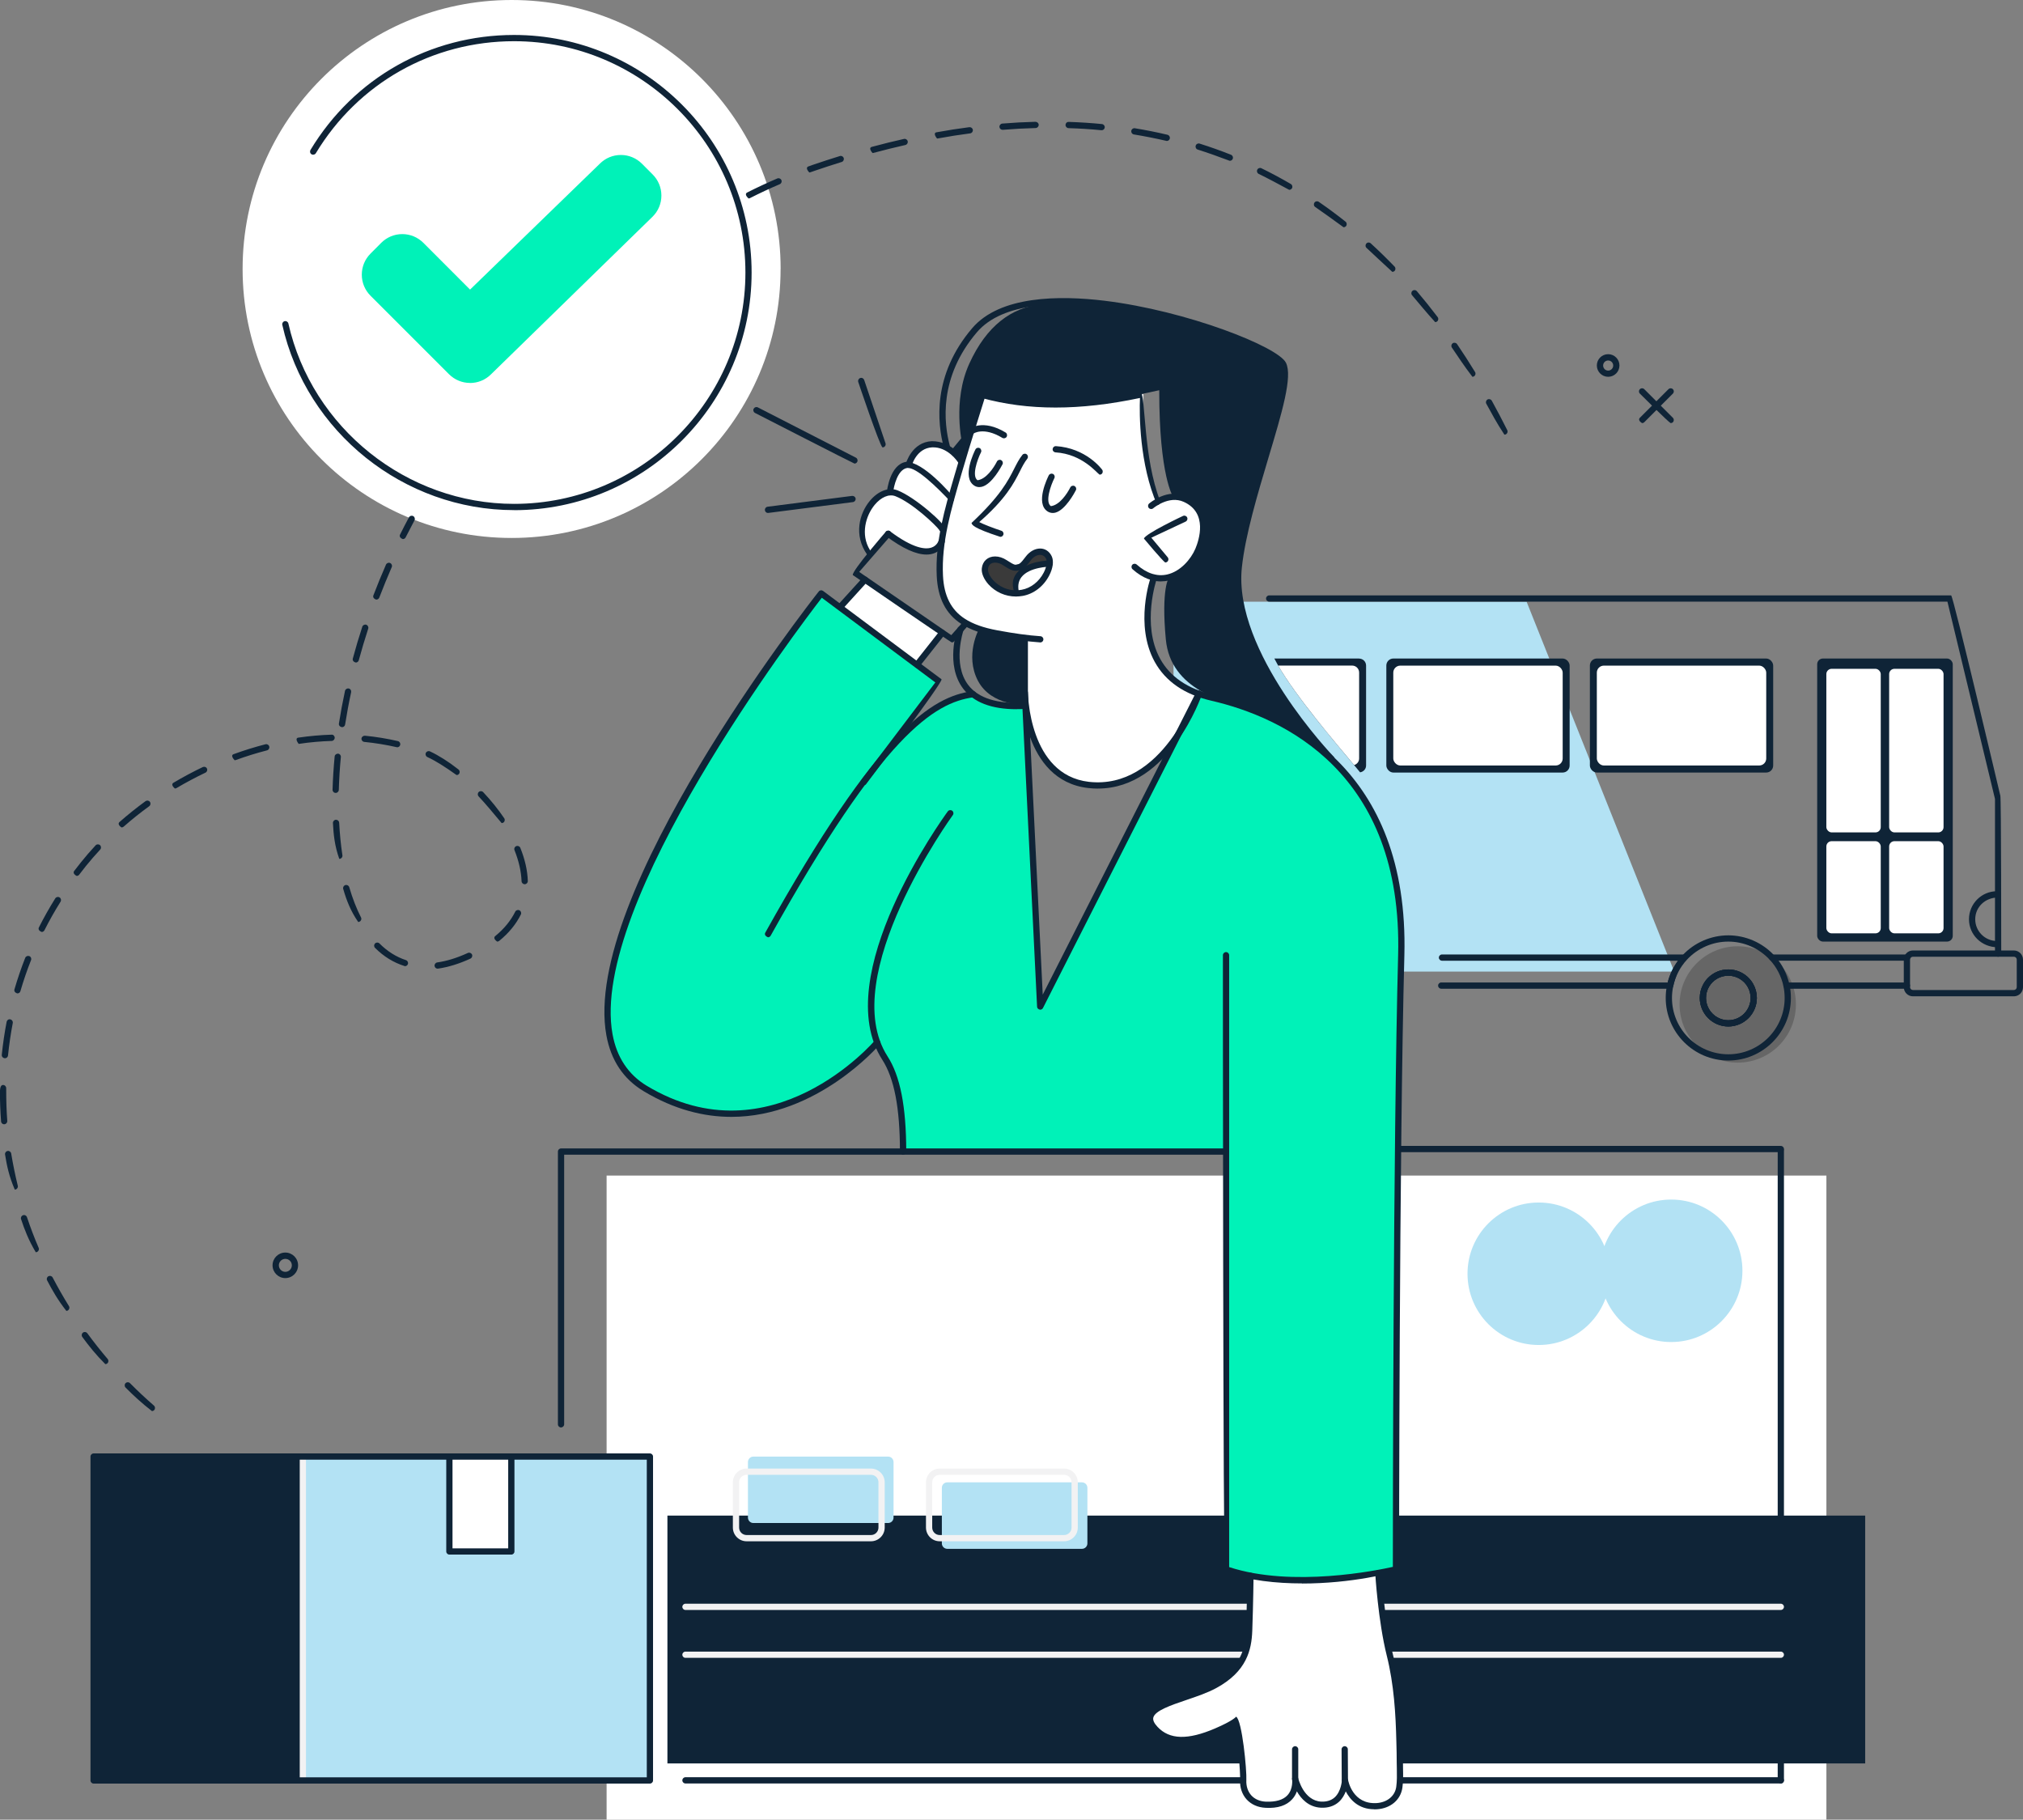
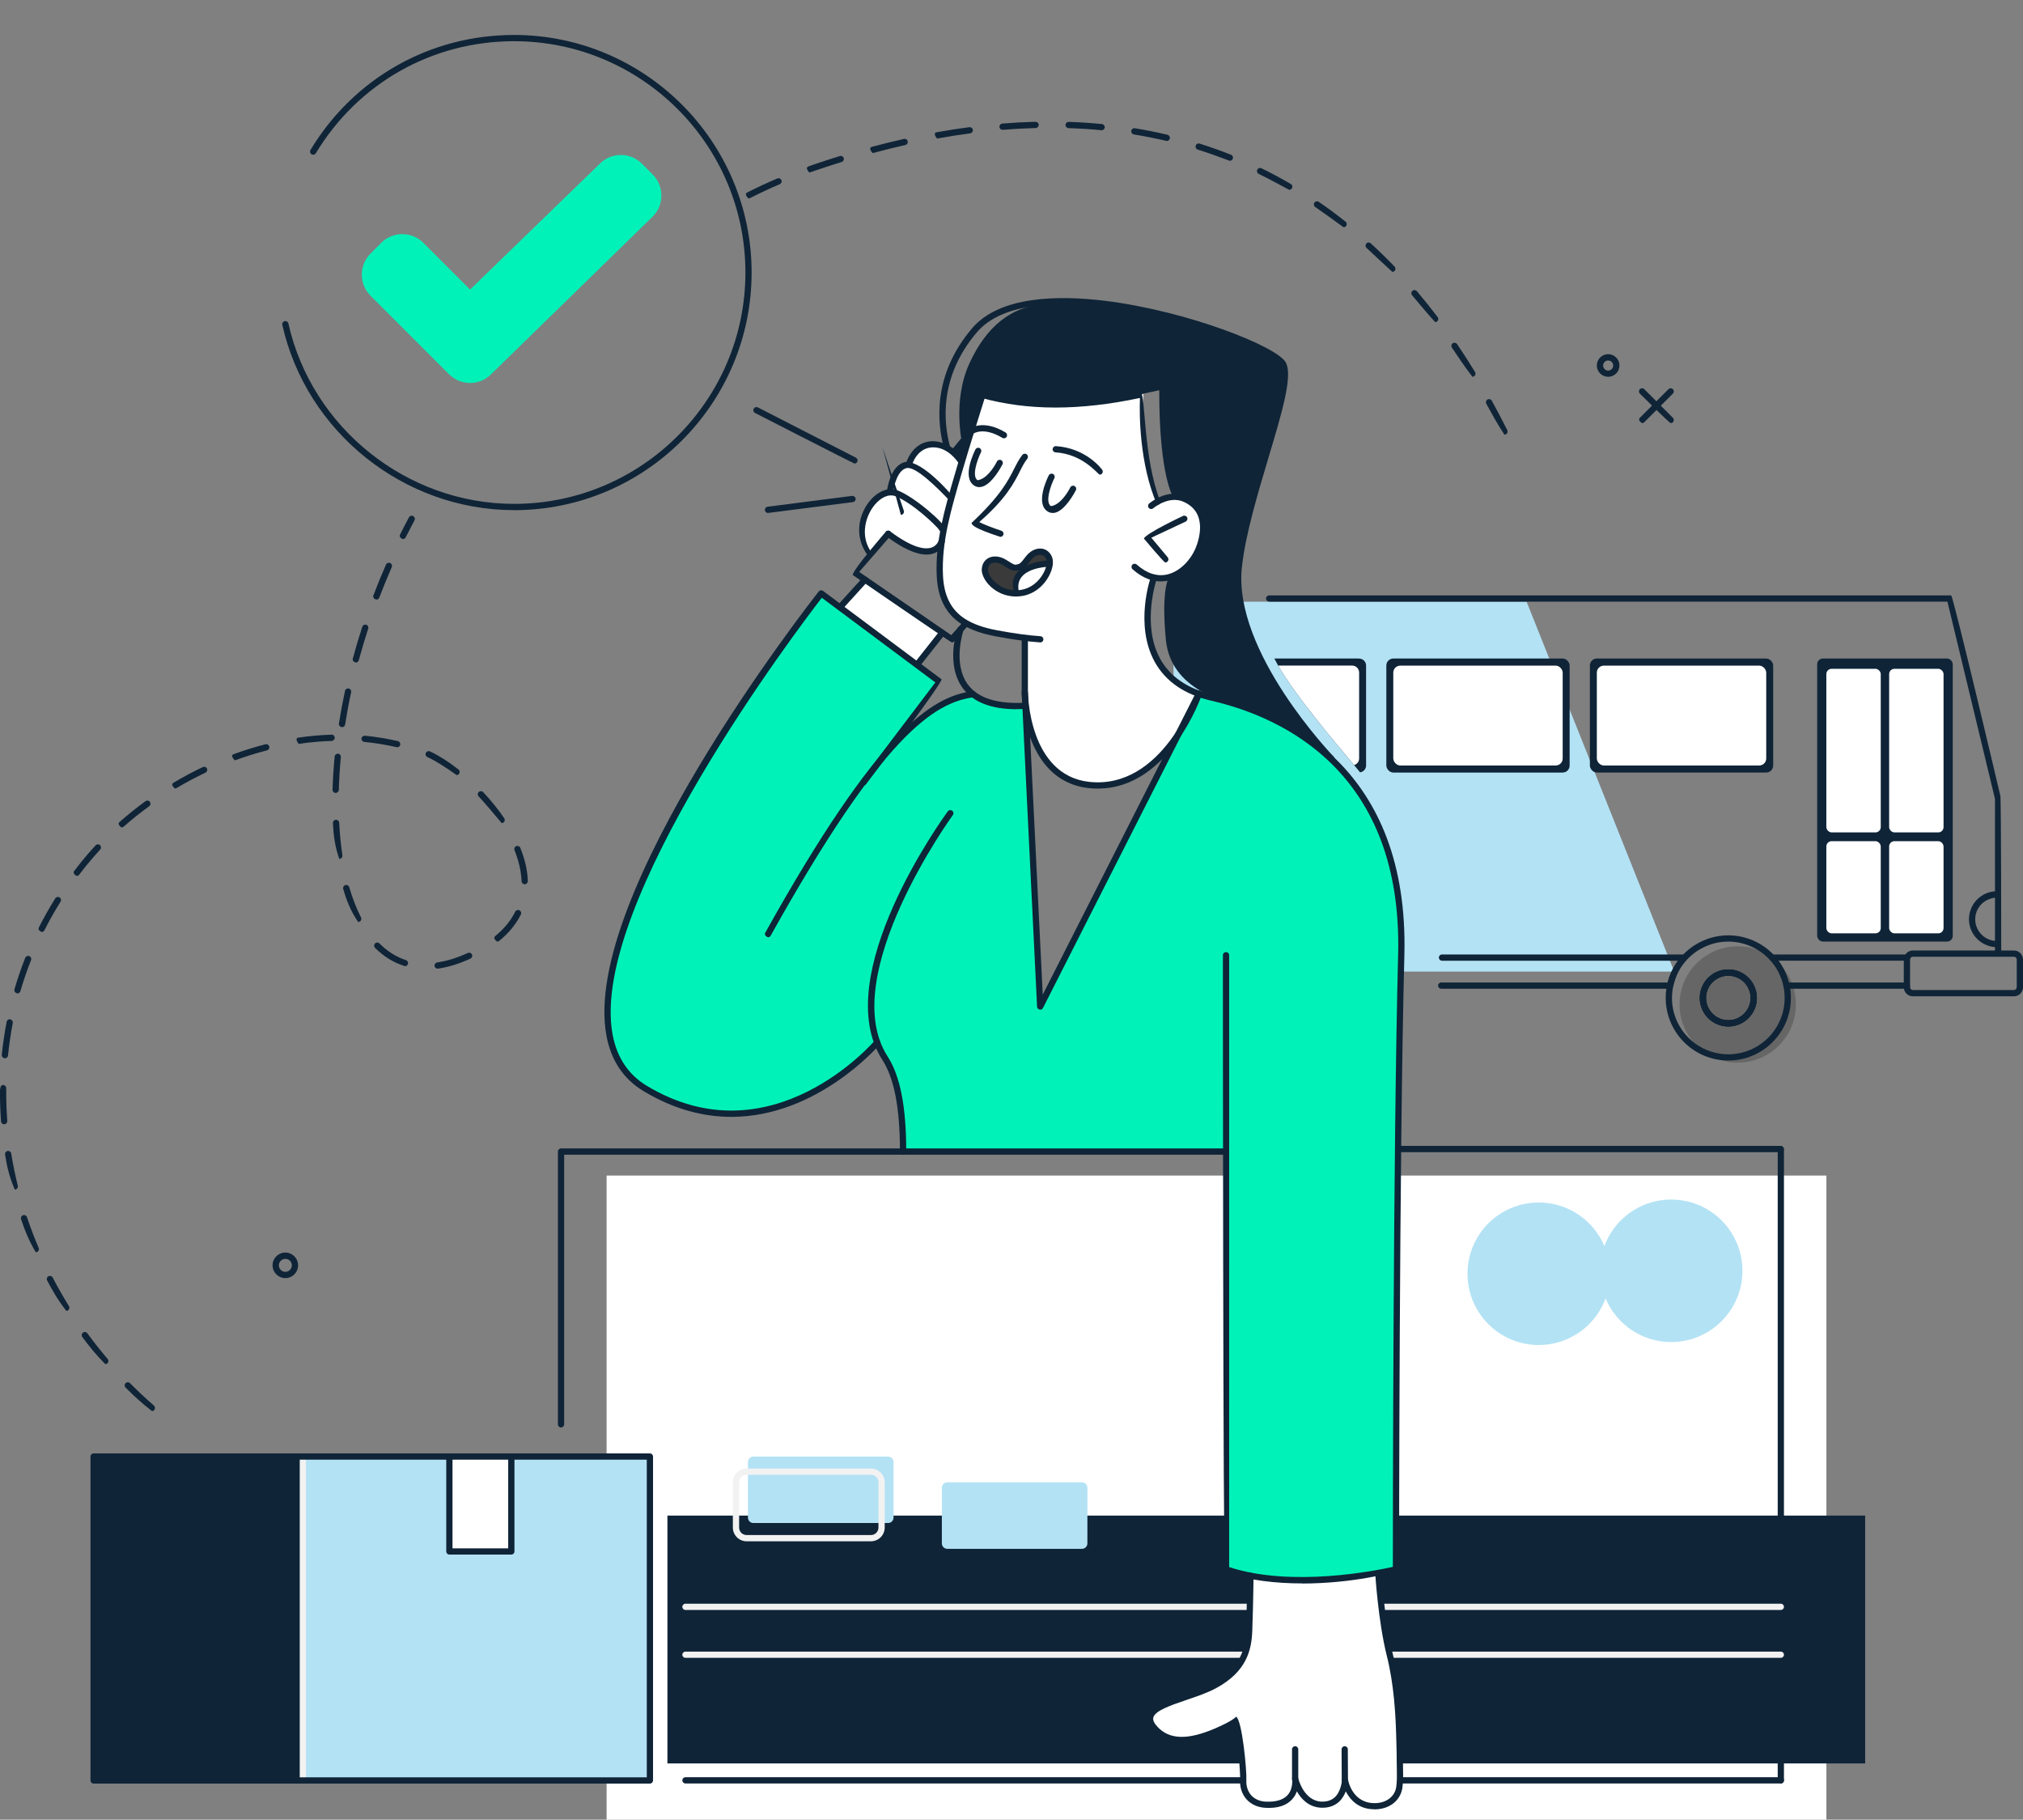
<svg xmlns="http://www.w3.org/2000/svg" id="Layer_2" viewBox="0 0 375.58 337.81">
  <rect x="0" y="0" width="375.58" height="337.81" fill="#808080" stroke="none" />
  <defs>
    <style>.cls-1{fill:#fff;}.cls-2{opacity:.2;}.cls-3{fill:#00f2b8;}.cls-4{fill:#f2f2f3;}.cls-5{fill:#3a3a3a;}.cls-6{fill:#b3e2f4;}.cls-7{fill:#0f2437;}</style>
  </defs>
  <g id="Layer_1-2">
    <g>
      <g>
        <polygon class="cls-6" points="310.83 180.37 217.87 180.37 217.87 111.7 283.42 111.7 310.83 180.37" />
        <rect class="cls-1" x="112.62" y="218.24" width="226.46" height="119.57" />
        <rect class="cls-7" x="123.91" y="281.36" width="222.37" height="46.01" />
        <path class="cls-3" d="M190.26,131.04s-7.07,.74-9.61-2.51c0,0-6.41,1.72-8.95,4.34-2.54,2.61-5.1,4.67-5.1,4.67l7.85-10.96-22-16.41-18.12,25.87s-15.55,24.14-19.67,40.05c-4.13,15.91-1.47,24.23,10.98,28.83,12.45,4.61,23.11-.91,27.68-3.45,4.58-2.53,9.53-7.92,9.53-7.92l3.12,6.5s1.86,10.36,1.69,13.74h59.95v77.55s6.65,3.08,17,1.96c10.35-1.12,14.56-1.96,14.56-1.96l.74-103.5s1.89-19.03-2.56-30.93c-4.45-11.9-11.9-18.9-17.93-21.83-6.02-2.94-16.84-6.28-16.84-6.28l-29.18,57.55-3.14-55.3Z" />
        <polygon class="cls-1" points="155.93 112.47 160.59 107.62 174.84 117.6 170.23 123.42 155.93 112.47" />
        <path class="cls-1" d="M161.36,103.16s-2.56-3.5-.91-7.16c1.65-3.66,4.77-4.61,4.77-4.61,0,0,.16-5.29,3.99-5.09,0,0,.24-3.9,3.36-3.81,3.12,.09,5.23,1.96,5.77,3.07l-3.65,15.91s-1.78,1.55-3.82,.77c-2.03-.78-5.99-3.27-5.99-3.27l-3.54,4.19Z" />
        <path class="cls-1" d="M182.41,73.32l-7.42,26.15s-2.35,11.54,3.33,15.2c5.68,3.65,11.94,3.74,11.94,3.74l.36,13.85s1.41,12.58,11.45,13.46c10.04,.89,16.06-8.3,16.06-8.3l4.45-8.63s-8.93-3.04-9.13-10.11c-.2-7.07,.72-11.32,.72-11.32,0,0,6.64,.66,8.77-6.63,2.13-7.3-3.44-8.63-4.75-8.5-1.3,.14-3.35,.59-3.35,.59,0,0-3.32-8.8-2.56-19.67,0,0-13.02,2.77-19.15,1.85-6.14-.92-10.72-1.68-10.72-1.68Z" />
        <path class="cls-1" d="M232.15,292.71s-.03,9.96-.37,11.66c-.34,1.7-1.68,6.15-6.23,8.46-4.55,2.31-12.15,3.71-12.03,6.2,.11,2.49,3.88,4.46,6.69,3.91,2.82-.55,8.46-2.64,9.58-3.76,0,0,.81,6.27,.92,8.45,.11,2.17-.47,7.16,4.76,7.1,5.23-.06,5-3.6,5-3.6,0,0,1.51,3.85,4.79,3.87,3.29,.03,4.23-3.26,4.23-3.26,0,0,1.91,3.91,6.53,3.27,4.63-.64,4.25-3.18,3.86-4.29-.39-1.1-.42-16-.94-18.88-.53-2.88-2.97-17.11-3.06-19.84,0,0-12.52,2.67-23.74,.7Z" />
        <path class="cls-7" d="M178.66,82.48s-1.9-7.97,1.3-14.98c3.19-7.02,7.83-10.44,13.41-11.01,5.58-.57,7.98-.7,21.48,1.67,13.51,2.37,21.62,7.48,22.96,8.99,1.92,2.14-1.12,11.85-3.38,19.71-2.25,7.87-5.96,20.87-3.79,27.29,2.17,6.41,6.86,15.91,15.38,25.46,0,0-7.57-6.18-13.1-7.68-5.53-1.5-15.6-3.79-16.48-13.25-.89-9.46,.57-11.45,.57-11.45,0,0,3.02-.49,5.58-5.45,1.94-3.76,.66-6.51-.25-7.3-.91-.79-2.46-2.52-4.52-2.2,0,0-2.62-3.8-2.6-19.84,0,0-12.33,2.86-19.94,3.02-7.65,.17-12.87-1.93-12.87-1.93l-3.83,12.11,.08-3.16Z" />
-         <path class="cls-7" d="M181.77,116.75s-2.71,4.86-.21,9.63c2.5,4.77,8.82,4.46,8.82,4.46l-.12-12.44s-8.56-1.06-8.49-1.65Z" />
-         <path class="cls-1" d="M144.92,49.94c0,27.57-22.36,49.93-49.94,49.93s-49.94-22.36-49.94-49.93S67.41,0,94.99,0s49.94,22.35,49.94,49.94Z" />
        <path class="cls-3" d="M78.35,45.34c-2.02-2.02-5.3-2.02-7.31,0l-1.99,2c-2.02,2.02-2.02,5.29,0,7.31l14.57,14.57c2.02,2.02,5.29,2.02,7.31,0l30-29.27c2.02-2.02,2.02-5.29,0-7.31l-1.99-2c-2.02-2.02-5.3-2.02-7.32,0l-24.34,23.61-8.92-8.92Z" />
        <path class="cls-6" d="M323.49,235.91c0,7.3-5.92,13.23-13.22,13.23s-13.22-5.92-13.22-13.23,5.92-13.22,13.22-13.22,13.22,5.92,13.22,13.22Z" />
        <path class="cls-6" d="M139.87,270.41h25.01c.56,0,1.01,.45,1.01,1.01v10.31c0,.56-.45,1.01-1.01,1.01h-25.01c-.56,0-1.01-.45-1.01-1.01v-10.31c0-.56,.45-1.01,1.01-1.01Z" />
        <path class="cls-6" d="M175.86,275.19h25.01c.56,0,1.01,.45,1.01,1.01v10.32c0,.56-.45,1.01-1.01,1.01h-25c-.56,0-1.01-.45-1.01-1.01v-10.32c0-.56,.45-1.01,1.01-1.01Z" />
        <rect class="cls-6" x="55.23" y="270.41" width="65.43" height="59.8" />
        <rect class="cls-7" x="17.38" y="270.41" width="38.73" height="60.13" />
        <rect class="cls-1" x="83.43" y="270.41" width="11.5" height="17.62" />
        <path class="cls-6" d="M298.9,236.46c0,7.3-5.92,13.23-13.23,13.23s-13.22-5.92-13.22-13.23,5.92-13.22,13.22-13.22,13.23,5.92,13.23,13.22Z" />
        <path class="cls-2" d="M333.42,186.47c0,5.97-4.83,10.8-10.8,10.8s-10.8-4.84-10.8-10.8,4.84-10.8,10.8-10.8,10.8,4.84,10.8,10.8Z" />
        <path class="cls-5" d="M194.9,104.61s.34-2.25-1.77-2.21c-2.12,.04-3.16,2.91-4.65,2.85-1.49-.07-3.34-2.35-5.08-.64-.96,.95-.73,2.74,1.1,4.27,1.82,1.53,4.14,1.27,4.14,1.27,0,0-.93-3.02,1.03-3.88,1.95-.85,5.23-1.66,5.23-1.66Z" />
        <path class="cls-7" d="M52.97,237.27c-1.3,0-2.37-1.06-2.37-2.37s1.06-2.37,2.37-2.37,2.37,1.06,2.37,2.37-1.06,2.37-2.37,2.37Zm0-3.57c-.66,0-1.2,.54-1.2,1.2s.54,1.21,1.2,1.21,1.21-.54,1.21-1.21-.54-1.2-1.21-1.2Z" />
        <path class="cls-7" d="M330.62,331.09c-.32,0-.58-.26-.58-.58v-116.95c0-.32,.26-.58,.58-.58s.58,.26,.58,.58v116.95c0,.32-.26,.58-.58,.58Z" />
        <path class="cls-7" d="M330.62,331.09h-70.41c-.32,0-.58-.26-.58-.58s.26-.58,.58-.58h70.41c.32,0,.58,.26,.58,.58s-.26,.58-.58,.58Z" />
        <path class="cls-7" d="M230.75,331.09H127.26c-.32,0-.58-.26-.58-.58s.26-.58,.58-.58h103.49c.32,0,.58,.26,.58,.58s-.26,.58-.58,.58Z" />
        <path class="cls-7" d="M104.16,265c-.32,0-.58-.26-.58-.58v-50.64c0-.32,.26-.58,.58-.58h123.45c.32,0,.58,.26,.58,.58s-.26,.58-.58,.58H104.74v50.05c0,.32-.26,.58-.58,.58Z" />
        <path class="cls-4" d="M330.62,307.77h-72.6c-.32,0-.58-.26-.58-.58s.26-.58,.58-.58h72.6c.32,0,.58,.26,.58,.58s-.26,.58-.58,.58Z" />
        <path class="cls-4" d="M231.05,307.77H127.26c-.32,0-.58-.26-.58-.58s.26-.58,.58-.58h103.8c.32,0,.58,.26,.58,.58s-.26,.58-.58,.58Z" />
        <path class="cls-4" d="M231.78,298.88H127.26c-.32,0-.58-.26-.58-.58s.26-.58,.58-.58h104.52c.32,0,.58,.26,.58,.58s-.26,.58-.58,.58Z" />
        <path class="cls-4" d="M330.62,298.88h-74.14c-.32,0-.58-.26-.58-.58s.26-.58,.58-.58h74.14c.32,0,.58,.26,.58,.58s-.26,.58-.58,.58Z" />
        <path class="cls-4" d="M161.7,286.13h-23.09c-1.41,0-2.55-1.15-2.55-2.55v-8.4c0-1.41,1.15-2.55,2.55-2.55h23.09c1.41,0,2.55,1.15,2.55,2.55v8.4c0,1.41-1.15,2.55-2.55,2.55Zm-23.09-12.34c-.77,0-1.39,.62-1.39,1.39v8.4c0,.77,.62,1.39,1.39,1.39h23.09c.77,0,1.39-.62,1.39-1.39v-8.4c0-.77-.62-1.39-1.39-1.39h-23.09Z" />
-         <path class="cls-4" d="M197.55,286.13h-23.09c-1.41,0-2.55-1.15-2.55-2.55v-8.4c0-1.41,1.15-2.55,2.55-2.55h23.09c1.41,0,2.55,1.15,2.55,2.55v8.4c0,1.41-1.15,2.55-2.55,2.55Zm-23.09-12.34c-.77,0-1.39,.62-1.39,1.39v8.4c0,.77,.62,1.39,1.39,1.39h23.09c.77,0,1.39-.62,1.39-1.39v-8.4c0-.77-.62-1.39-1.39-1.39h-23.09Z" />
        <path class="cls-7" d="M95.44,94.7c-20.45,0-38.55-14.46-43.03-34.39-.07-.31,.13-.62,.44-.69,.31-.07,.62,.13,.69,.44,4.37,19.4,21.99,33.48,41.9,33.48,23.68,0,42.95-19.27,42.95-42.95S119.12,7.65,95.44,7.65c-15.18,0-28.94,7.77-36.8,20.79-.16,.27-.51,.36-.8,.2-.28-.16-.36-.52-.2-.8,8.07-13.37,22.2-21.35,37.79-21.35,24.32,0,44.11,19.79,44.11,44.11s-19.79,44.11-44.11,44.11Z" />
        <path class="cls-3" d="M87.27,71.09c-1.48,0-2.86-.58-3.91-1.62l-14.57-14.57c-1.04-1.04-1.62-2.43-1.62-3.91s.58-2.87,1.62-3.91l1.99-2c1.04-1.04,2.43-1.62,3.91-1.62s2.86,.58,3.91,1.62l8.67,8.68,24.09-23.37c1.04-1.04,2.43-1.62,3.91-1.62s2.86,.58,3.91,1.62l1.99,2c1.04,1.04,1.62,2.43,1.62,3.91s-.57,2.86-1.62,3.91l-30,29.27c-1.04,1.04-2.43,1.62-3.91,1.62Zm-12.58-26.91c-1.29,0-2.5,.5-3.41,1.41l-1.99,2c-.91,.91-1.41,2.12-1.41,3.41s.5,2.5,1.41,3.4l14.57,14.57c.91,.91,2.12,1.41,3.4,1.41s2.5-.5,3.41-1.41l30-29.27c.91-.9,1.41-2.11,1.41-3.4s-.5-2.5-1.41-3.4l-1.99-2c-.91-.91-2.12-1.41-3.41-1.41s-2.5,.5-3.41,1.41l-24.35,23.62c-.5,0-9.42-8.92-9.42-8.92-.91-.91-2.12-1.41-3.4-1.41Z" />
        <path class="cls-7" d="M330.62,213.89h-70.89c-.32,0-.58-.26-.58-.58s.26-.58,.58-.58h70.89c.32,0,.58,.26,.58,.58s-.26,.58-.58,.58Z" />
        <g>
          <path class="cls-7" d="M304.86,78.55c-.64-.4-.64-.76-.41-.99l5.31-5.31c.23-.23,.59-.23,.82,0s.23,.59,0,.82l-5.31,5.31c-.11,.11-.26,.17-.41,.17Z" />
          <path class="cls-7" d="M310.17,78.55c-.41-.17-5.72-5.48-5.72-5.48-.23-.23-.23-.59,0-.82s.59-.23,.82,0l5.31,5.31c.23,.23,.23,.59,0,.82-.11,.11-.26,.17-.41,.17Z" />
          <path class="cls-7" d="M298.56,69.95c-1.15,0-2.1-.94-2.1-2.1s.94-2.1,2.1-2.1,2.1,.94,2.1,2.1-.94,2.1-2.1,2.1Zm0-3.03c-.51,0-.93,.42-.93,.94s.42,.94,.93,.94,.94-.42,.94-.94-.42-.94-.94-.94Z" />
        </g>
        <path class="cls-7" d="M370.87,175.85c-2.99,0-5.32-2.33-5.32-5.2s2.33-5.2,5.2-5.2c.48,.03,.75,.3,.74,.62-.02,.31-.24,.55-.55,.55-2.42,0-4.23,1.8-4.23,4.03s1.81,4.04,4.04,4.04c.32,0,.68,.26,.68,.58s-.17,.58-.49,.58h-.07Z" />
        <path class="cls-7" d="M320.87,190.56c-2.92,0-5.3-2.38-5.3-5.3,0-.9,.23-1.79,.67-2.57,.93-1.67,2.7-2.72,4.63-2.72s3.7,1.04,4.63,2.72c.44,.78,.67,1.67,.67,2.57,0,2.93-2.38,5.3-5.3,5.3Zm0-9.43c-1.51,0-2.89,.81-3.62,2.12-.34,.61-.52,1.31-.52,2.01,0,2.28,1.86,4.14,4.14,4.14s4.14-1.86,4.14-4.14c0-.7-.18-1.4-.52-2.01-.73-1.31-2.12-2.12-3.62-2.12Z" />
        <path class="cls-7" d="M354.03,178.35h-25.05c-.32,0-.58-.26-.58-.58s.26-.58,.58-.58h25.05c.32,0,.58,.26,.58,.58s-.26,.58-.58,.58Z" />
        <path class="cls-7" d="M354.03,183.55h-22.36c-.32,0-.58-.26-.58-.58s.26-.58,.58-.58h22.36c.32,0,.58,.26,.58,.58s-.26,.58-.58,.58Z" />
        <path class="cls-7" d="M373.89,184.96h-18.75c-.93,0-1.69-.76-1.69-1.69v-5.12c0-.94,.76-1.7,1.69-1.7h18.75c.93,0,1.69,.76,1.69,1.7v5.12c0,.93-.76,1.69-1.69,1.69Zm-18.75-7.35c-.29,0-.53,.24-.53,.53v5.12c0,.29,.24,.53,.53,.53h18.75c.29,0,.53-.24,.53-.53v-5.12c0-.29-.24-.53-.53-.53h-18.75Z" />
        <path class="cls-7" d="M320.87,190.56c-2.92,0-5.3-2.38-5.3-5.3,0-.9,.23-1.79,.67-2.57,.93-1.67,2.7-2.72,4.63-2.72s3.7,1.04,4.63,2.72c.44,.78,.67,1.67,.67,2.57,0,2.93-2.38,5.3-5.3,5.3Zm0-9.43c-1.51,0-2.89,.81-3.62,2.12-.34,.61-.52,1.31-.52,2.01,0,2.28,1.86,4.14,4.14,4.14s4.14-1.86,4.14-4.14c0-.7-.18-1.4-.52-2.01-.73-1.31-2.12-2.12-3.62-2.12Z" />
        <path class="cls-7" d="M371.36,147.67s-8.71-36.97-9.12-37.14h-40.33s0,0,0,0,0,0,0,0h-86.28c-.32,0-.58,.26-.58,.58s.26,.58,.58,.58h125.92l8.83,36.63v28.71c0,.32,.26,.58,.58,.58s.58-.26,.58-.58c0,0,0-28.95-.17-29.36Z" />
        <path class="cls-7" d="M320.87,196.88c-6.41,0-11.62-5.21-11.62-11.62,0-.83,.08-1.64,.26-2.41,.43-2.05,1.41-3.94,2.83-5.48,2.2-2.37,5.31-3.73,8.53-3.73s6.33,1.36,8.53,3.73c1.43,1.54,2.4,3.44,2.84,5.48,.17,.77,.25,1.58,.25,2.41,0,6.41-5.21,11.62-11.62,11.62Zm0-22.08c-2.9,0-5.7,1.22-7.68,3.36-1.28,1.38-2.16,3.09-2.55,4.93-.15,.7-.23,1.43-.23,2.17,0,5.77,4.69,10.46,10.46,10.46s10.46-4.69,10.46-10.46c0-.74-.08-1.47-.22-2.17-.39-1.84-1.27-3.55-2.56-4.93-1.98-2.13-4.78-3.36-7.68-3.36Zm0,15.76c-2.92,0-5.3-2.38-5.3-5.3,0-.9,.23-1.79,.67-2.57,.93-1.67,2.7-2.72,4.63-2.72s3.7,1.04,4.63,2.72c.44,.78,.67,1.67,.67,2.57,0,2.93-2.38,5.3-5.3,5.3Zm0-9.43c-1.51,0-2.89,.81-3.62,2.12-.34,.61-.52,1.31-.52,2.01,0,2.28,1.86,4.14,4.14,4.14s4.14-1.86,4.14-4.14c0-.7-.18-1.4-.52-2.01-.73-1.31-2.12-2.12-3.62-2.12Z" />
        <path class="cls-7" d="M310.07,183.55h-42.5c-.32,0-.58-.26-.58-.58s.26-.58,.58-.58h42.04c.37-1.46,1.03-2.84,1.92-4.04h-43.82c-.32,0-.58-.26-.58-.58s.26-.58,.58-.58h45.06c-.86,2.36-1.74,4.06-2.13,5.91-.06,.27-.29,.46-.57,.46Z" />
        <path class="cls-4" d="M56.23,330.9c-.32,0-.58-.26-.58-.58v-59.91c0-.32,.26-.58,.58-.58s.58,.26,.58,.58v59.91c0,.32-.26,.58-.58,.58Z" />
        <path class="cls-7" d="M94.93,288.6h-11.5c-.32,0-.58-.26-.58-.58v-17.62c0-.32,.26-.58,.58-.58s.58,.26,.58,.58v17.04h10.34v-17.04c0-.32,.26-.58,.58-.58s.58,.26,.58,.58v17.62c0,.32-.26,.58-.58,.58Z" />
        <path class="cls-7" d="M178.35,86.14c-.5-.29-1.56-2.15-1.56-2.15,.07-.67,2.65-3.52,2.65-3.52,.98,.56-.54,5.27-.54,5.27-.51,.4-.53,.4-.55,.4Z" />
        <path class="cls-7" d="M195.46,95.23c-.36,0-.7-.1-1.01-.31-2.26-1.53,0-6.16,.26-6.68,.15-.28,.49-.39,.78-.26,.29,.15,.4,.5,.26,.78-.69,1.37-1.76,4.44-.65,5.2,1.59-.18,2.98-2.24,3.61-3.48,.14-.28,.49-.4,.78-.25,.28,.15,.4,.49,.25,.78-.19,.37-1.93,3.67-3.81,4.16-.16,.04-.32,.06-.48,.06Z" />
        <path class="cls-7" d="M181.83,90.43c-.36,0-.7-.1-1-.31-2.26-1.53,0-6.16,.26-6.68,.15-.29,.49-.4,.78-.26,.28,.14,.4,.5,.26,.78-.69,1.37-1.76,4.43-.65,5.19,1.58-.18,2.98-2.24,3.61-3.48,.14-.28,.49-.4,.78-.25,.28,.15,.4,.49,.25,.78-.19,.37-1.93,3.68-3.81,4.16-.16,.04-.32,.06-.48,.06Z" />
        <path class="cls-7" d="M215.55,107.94c-1.46,0-3.31-.5-5.29-2.27-.24-.21-.26-.58-.05-.82,.21-.24,.58-.26,.82-.05,1.86,1.65,3.77,2.27,5.65,1.85,2.45-.55,4.4-2.8,5.25-4.79,.64-1.53,2.39-6.66-2.18-8.7-2.76-1.24-5.62,1.17-5.65,1.2-.25,.21-.61,.18-.82-.06-.21-.24-.18-.61,.06-.82,.14-.12,3.45-2.92,6.88-1.38,4.4,1.96,4.31,6.56,2.77,10.21-.89,2.1-3.01,4.78-6.06,5.47-.41,.09-.87,.15-1.38,.15Z" />
        <path class="cls-7" d="M216.34,104.42c-.45-.21-3.96-4.43-3.96-4.43,.2-.9,7.25-4.21,7.25-4.21,.29-.14,.64-.01,.77,.28,.14,.29,.01,.63-.28,.77l-6.37,2.99,3.04,3.64c.21,.25,.17,.61-.07,.82-.11,.09-.24,.14-.37,.14Z" />
        <path class="cls-7" d="M188.6,110.74c-1.95,0-3.8-.83-5.09-2.26-.87-.98-1.34-2.09-1.23-2.99,.15-1.33,1.12-2.19,2.47-2.19,.7,0,1.45,.24,2.11,.67,1.65,1.09,1.65,.87,1.97,.81,.41-.07,.6-.1,1.59-1.43,.7-.95,1.71-1.52,2.69-1.52,.92,0,1.69,.51,2.13,1.4,.43,.87,.27,2.21-.43,3.57-1.04,2.04-2.89,3.47-4.96,3.83-.42,.07-.84,.11-1.26,.11Zm-3.85-6.29c-.45,0-1.21,.15-1.32,1.16-.06,.56,.31,1.38,.95,2.09,.51,.56,1.93,1.88,4.23,1.88,.35,0,.7-.03,1.05-.09,1.71-.3,3.25-1.5,4.13-3.22,.58-1.15,.63-2.11,.42-2.54-.55-1.12-1.99-.86-2.85,.3-1.15,1.55-1.55,1.75-2.32,1.88-.78,.14-1.29,.03-2.81-.98-.47-.31-.99-.48-1.47-.48Z" />
        <path class="cls-7" d="M193.12,119.26c-2.42-.17-5-.52-8.16-1.11-2.75-.51-4.82-1.25-6.5-2.33-2.86-1.86-4.36-4.77-4.55-8.9-.31-6.34,1.5-12.51,3.24-18.48,1.17-4.03,2.18-7.25,3.18-10.48l1.43-4.62c.29-.55,.65-.66,.93-.5,.27,.16,.38,.5,.22,.77l-1.47,4.7c-1,3.22-2,6.44-2.94,9.67-1.95,6.67-3.73,12.74-3.43,18.89,.18,3.73,1.5,6.34,4.03,7.98,1.54,1,3.48,1.69,6.08,2.17,3.12,.58,5.65,.93,7.99,1.09,.32,.02,.56,.3,.54,.62-.02,.31-.28,.54-.58,.54Z" />
        <path class="cls-7" d="M185.73,99.67c-5.18-1.68-5.29-2.27-5.36-2.59,5.37-5.03,6.78-7.82,7.92-10.07,.48-.95,.89-1.77,1.52-2.56,.2-.26,.57-.3,.81-.1,.25,.2,.3,.56,.1,.81-.55,.7-.94,1.47-1.39,2.37-1.09,2.15-2.57,5.07-7.53,9.39,.78,.41,2.56,1.1,4.11,1.61,.31,.1,.47,.43,.37,.73-.08,.25-.31,.4-.55,.4Z" />
        <path class="cls-7" d="M214.84,93.75c-3.32-7.56-3.33-16.96-3.2-19.87-11.19,2.37-20.81,2.37-29.39,0-.31-.09-.49-.41-.41-.71,.08-.31,.4-.5,.71-.4,8.5,2.34,18.07,2.31,29.25-.1,.91,1.39,.48,12.3,3.57,20.3,.12,.3-.03,.63-.33,.75-.07,.03-.14,.04-.21,.04Z" />
        <path class="cls-7" d="M204.15,88.12c-.49-.27-3.17-3.82-8.18-4.14-.32-.02-.57-.29-.54-.61,.02-.31,.27-.55,.58-.55,5.61,.35,8.49,4.21,8.61,4.38,.19,.26,.13,.62-.12,.81-.1,.07-.22,.11-.34,.11Z" />
        <path class="cls-7" d="M176.7,119.26c-.33-.1-18.38-12.51-18.38-12.51-.11-.86,6.15-8.05,6.15-8.05,.21-.24,.57-.27,.82-.05,.24,.21,.26,.57,.05,.82l-5.83,6.7,17.1,11.74,2.18-2.46c.21-.24,.57-.26,.82-.05,.24,.21,.26,.58,.05,.82l-2.52,2.84c-.11,.13-.27,.2-.43,.2Z" />
        <path class="cls-7" d="M177.29,84.28c-.62-.34-.65-.7-.45-.95l2.99-3.62c.19-.17,2.64-1.98,6.86,.58,.27,.16,.36,.52,.2,.8-.16,.27-.53,.36-.8,.2-3.51-2.13-5.39-.8-5.46-.74l-2.89,3.52c-.12,.14-.28,.21-.45,.21Z" />
        <path class="cls-7" d="M241.73,293.95c-4.73,0-9.79-.52-14.3-2.07-.39-.55-.39-114.55-.39-114.55,0-.32,.26-.58,.58-.58s.58,.26,.58,.58v113.59c11.75,3.85,27.57,.59,30.39-.04,0-6.46,.05-78.37,.98-113.56,.89-33.91-21.35-44.16-34.69-47.24-4.97-1.15-8.5-3.58-10.51-7.23-3.76-6.85-.82-15.45-.69-15.82,.1-.3,.44-.46,.74-.35,.3,.1,.46,.44,.35,.74-.03,.08-2.9,8.49,.62,14.88,1.84,3.34,5.12,5.58,9.75,6.65,13.68,3.17,36.5,13.67,35.59,48.41-.97,36.65-.98,113.22-.98,113.99-.94,.69-8.88,2.62-18.02,2.62Z" />
        <path class="cls-7" d="M142.58,174c-.56-.23-.66-.58-.5-.86,21-37.67,30.91-43.81,38.5-44.84,.36-.03,.61,.18,.65,.5,.04,.32-.18,.61-.5,.65-7.29,.99-16.9,7.03-37.65,44.25-.1,.19-.3,.3-.5,.3Z" />
        <path class="cls-7" d="M247.21,141.46c-1.2-.98-19.54-20.07-17.8-36.27,.66-6.09,2.94-13.73,4.96-20.47,2.26-7.58,4.41-14.74,3.34-16.87-1.18-2.35-17.44-9.01-32.8-10.87-8.08-.98-18.71-.97-23.54,4.7-7.09,8.32-6.18,16.83-5.01,21.16,.08,.31-.1,.63-.41,.71-.31,.09-.63-.09-.71-.41-1.23-4.55-2.19-13.49,5.25-22.21,5.16-6.06,16.2-6.11,24.56-5.1,15.35,1.87,32.21,8.54,33.69,11.51,1.28,2.55-.73,9.24-3.27,17.72-2,6.7-4.27,14.28-4.91,20.27-1.69,15.66,16.87,34.96,17.06,35.16,.22,.23,.22,.6-.01,.82-.11,.11-.26,.16-.41,.16Z" />
        <path class="cls-7" d="M203.85,146.4c-.6,0-1.21-.04-1.84-.11-12.18-1.41-12.33-17.6-12.33-17.77v-9.84c0-.32,.26-.58,.58-.58s.58,.26,.58,.58v9.84c0,.15,.14,15.32,11.3,16.62,13.7,1.55,19.83-16.36,19.89-16.54,.1-.3,.44-.48,.73-.37,.3,.1,.47,.43,.37,.73-.06,.18-5.98,17.43-19.28,17.43Z" />
        <path class="cls-7" d="M135.78,207.34c-5.05,0-10.56-1.32-16.32-4.79-3.72-2.24-6.04-5.72-6.88-10.34-4.74-25.95,37.62-80.12,39.43-82.41,.2-.25,.55-.29,.8-.1l22,16.41c.11,.81-14.01,19.45-14.01,19.45-.19,.26-.56,.3-.81,.11-.26-.19-.31-.56-.11-.81l13.77-18.17-21.08-15.72c-4.12,5.34-43.27,56.81-38.85,81.03,.78,4.27,2.92,7.49,6.34,9.56,23.14,13.94,42.16-8.16,42.35-8.39,.2-.25,.58-.28,.82-.07,.25,.21,.28,.57,.07,.82-.15,.18-11.53,13.42-27.52,13.42Z" />
        <path class="cls-7" d="M167.66,214.36c-.32,0-.58-.26-.58-.58-.01-8.17-1.06-13.59-3.29-17.06-9.96-15.49,11.26-44.85,12.17-46.09,.19-.27,.56-.31,.81-.13,.26,.19,.32,.55,.13,.81-.22,.3-21.66,29.96-12.13,44.78,2.36,3.66,3.46,9.28,3.48,17.68,0,.32-.26,.58-.58,.58h0Z" />
        <path class="cls-7" d="M170.23,124.01c-.61-.33-.65-.69-.46-.94l4.7-5.95c.2-.26,.56-.29,.81-.09,.25,.2,.29,.56,.09,.82l-4.7,5.95c-.11,.15-.29,.22-.46,.22Z" />
        <path class="cls-7" d="M155.93,113.33c-.63-.37-.64-.73-.43-.97l4.66-5.13c.21-.24,.58-.26,.82-.04,.24,.21,.26,.58,.04,.82l-4.66,5.13c-.11,.13-.27,.19-.43,.19Z" />
        <path class="cls-7" d="M172,102.95c-1.93,0-4.43-1.14-7.45-3.39-.26-.19-.31-.55-.12-.81,.19-.26,.55-.31,.81-.12,4.31,3.22,6.59,3.42,7.73,3.01,1.03-.36,1.29-1.28,1.29-1.29,.08-.31,.4-.5,.71-.42,.31,.08,.5,.4,.42,.71-.01,.06-.41,1.52-2.03,2.09-.42,.15-.87,.22-1.36,.22Z" />
        <path class="cls-7" d="M161,102.98c-2.57-3.64-1.44-7.68,.49-10,1.53-1.84,3.51-2.59,5.14-1.95,3.24,1.25,8.94,6.27,8.9,7.22-.74,.62-1.06,.45-1.15,.14-.61-.87-4.99-5.05-8.16-6.28-1.17-.45-2.63,.17-3.83,1.61-1.67,2.02-2.66,5.5-.89,8.38,.17,.27,.09,.63-.19,.8-.09,.06-.2,.09-.3,.09Z" />
        <path class="cls-7" d="M176.56,93.22c-2.54-2.71-6.46-6.56-8.15-6.34-1.77,.28-2.48,3.39-2.6,4.56-.03,.32-.34,.5-.64,.52-.32-.03-.55-.32-.52-.64,.02-.21,.57-5.11,3.58-5.58,3.2-.03,8.19,5.84,8.77,6.53,.21,.25,.17,.61-.07,.82-.11,.09-.24,.13-.37,.13Z" />
        <path class="cls-7" d="M168.72,86.87c-.46-.1-.64-.42-.56-.73,.04-.17,1.13-4.06,4.84-4.24,3.74,0,5.72,3.12,5.81,3.26,.17,.27,.09,.63-.19,.8-.27,.16-.63,.09-.8-.19-.01-.03-1.86-2.86-4.77-2.72-2.86,.14-3.74,3.25-3.78,3.38-.07,.26-.3,.43-.56,.43Z" />
        <path class="cls-7" d="M188.73,131.66c-4.66,0-8-1.28-9.92-3.82-3.34-4.41-1.14-10.91-1.04-11.19,.1-.3,.43-.47,.74-.36,.3,.1,.46,.43,.36,.74-.02,.06-2.09,6.2,.87,10.11,1.9,2.5,5.46,3.59,10.61,3.31,.31,0,.59,.22,.61,.54,.02,.32-.22,.59-.54,.61-.58,.03-1.14,.05-1.69,.05Z" />
-         <path class="cls-7" d="M163.84,83.06c-.55-.39-4.5-12.14-4.5-12.14-.1-.31,.06-.63,.36-.74,.33-.11,.63,.06,.74,.36l3.96,11.75c.1,.31-.06,.63-.36,.74-.06,.02-.13,.03-.19,.03Z" />
+         <path class="cls-7" d="M163.84,83.06l3.96,11.75c.1,.31-.06,.63-.36,.74-.06,.02-.13,.03-.19,.03Z" />
        <path class="cls-7" d="M142.58,95.23c-.29,0-.54-.22-.57-.51-.04-.32,.18-.61,.5-.65l15.69-2.01c.32-.02,.61,.18,.65,.5,.04,.32-.18,.61-.5,.65l-15.69,2.01s-.05,0-.07,0Z" />
        <path class="cls-7" d="M158.64,86.06c-.27-.07-18.47-9.4-18.47-9.4-.28-.15-.4-.5-.25-.78,.15-.28,.49-.4,.78-.25l18.2,9.33c.28,.14,.4,.5,.25,.78-.1,.2-.3,.32-.51,.32Z" />
        <path class="cls-7" d="M193.12,187.45c-.38-.07-.57-.29-.58-.55l-2.86-58.35c-.01-.32,.23-.59,.55-.61,.34,0,.59,.24,.61,.55l2.75,56.16,28.47-56.13c.15-.29,.49-.4,.78-.26,.28,.14,.4,.49,.26,.78l-29.46,58.08c-.1,.2-.3,.32-.52,.32Z" />
        <path class="cls-7" d="M279.3,80.69c-1.45-2.18-2.41-4.01-3.36-5.74-.15-.28-.05-.63,.23-.79,.28-.15,.63-.05,.79,.23,.96,1.75,1.93,3.58,2.87,5.46,.14,.29,.03,.63-.26,.78-.08,.04-.17,.06-.26,.06Zm-5.94-10.74c-1.56-2.03-2.68-3.76-3.81-5.42-.18-.27-.11-.62,.15-.81,.26-.17,.62-.11,.81,.16,1.14,1.67,2.26,3.42,3.34,5.18,.17,.28,.08,.63-.19,.8-.09,.06-.2,.09-.3,.09Zm-6.91-10.15c-1.7-1.86-2.99-3.46-4.29-4.99-.21-.24-.18-.61,.07-.82,.25-.21,.61-.18,.82,.07,1.31,1.54,2.61,3.16,3.86,4.81,.19,.26,.14,.62-.11,.81-.1,.08-.23,.12-.35,.12Zm-7.96-9.33c-1.85-1.67-3.32-3.1-4.78-4.44-.24-.21-.25-.58-.04-.82,.21-.24,.58-.26,.82-.03,1.48,1.35,2.97,2.81,4.42,4.31,.22,.23,.21,.6-.02,.82-.11,.11-.26,.16-.4,.16Zm-9.05-8.28c-1.96-1.41-3.61-2.63-5.26-3.76-.27-.18-.33-.54-.15-.81,.18-.27,.54-.33,.81-.15,1.67,1.15,3.34,2.39,4.97,3.68,.25,.2,.29,.57,.09,.82-.12,.14-.28,.22-.46,.22Zm-110.47-5.35c-.66-.6-.55-.95-.26-1.1,1.83-.93,3.71-1.8,5.6-2.61,.29-.12,.63,.01,.76,.31,.13,.29-.01,.63-.31,.76-1.86,.79-3.72,1.66-5.53,2.58-.08,.04-.17,.06-.26,.06Zm100.37-1.6c-2.03-1.1-3.84-2.07-5.66-2.96-.29-.14-.4-.49-.26-.78,.14-.29,.49-.41,.78-.26,1.85,.9,3.68,1.89,5.45,2.92,.27,.16,.37,.52,.21,.79-.11,.18-.3,.29-.5,.29Zm-89.08-3.21c-.65-.69-.49-1.02-.19-1.13l.87-.31c1.67-.57,3.33-1.11,4.98-1.62,.31-.1,.63,.08,.72,.38,.09,.3-.07,.63-.38,.72-1.63,.51-3.28,1.04-4.94,1.61l-.87,.3c-.06,.02-.13,.04-.19,.04Zm78.06-2.17c-2.1-.79-4.03-1.48-5.95-2.09-.31-.09-.48-.42-.38-.73,.09-.31,.43-.48,.73-.38,1.96,.62,3.91,1.31,5.82,2.07,.3,.12,.44,.46,.33,.75-.09,.23-.31,.37-.54,.37Zm-66.33-1.45c-.64-.74-.46-1.06-.15-1.14,2.03-.55,4.04-1.04,5.99-1.48,.31-.07,.62,.13,.69,.44,.07,.31-.13,.62-.44,.69-1.93,.43-3.92,.93-5.94,1.47-.05,.01-.1,.02-.15,.02Zm54.63-2.24c-2.08-.48-4.1-.88-6.11-1.21-.32-.05-.53-.35-.48-.67,.05-.32,.35-.54,.67-.48,2.04,.34,4.08,.74,6.05,1.21,.31,.08,.5,.39,.43,.7-.06,.27-.3,.45-.56,.45Zm-42.66-.46c-.63-.79-.42-1.1-.1-1.15,2.09-.38,4.14-.7,6.1-.95,.32-.03,.61,.18,.65,.5,.04,.32-.18,.61-.5,.65-1.94,.25-3.97,.57-6.04,.95-.03,0-.07,0-.1,0Zm30.56-1.53c-2.03-.2-4.08-.33-6.14-.39-.32-.01-.57-.28-.56-.6,.01-.32,.24-.57,.6-.56,2.08,.07,4.16,.2,6.16,.4,.32,.03,.55,.32,.52,.63-.03,.3-.28,.52-.58,.52Zm-18.39-.08c-.3,0-.55-.23-.58-.53-.02-.32,.21-.6,.53-.63,2.07-.17,4.14-.28,6.16-.33,.33,.02,.59,.24,.6,.56,0,.32-.25,.59-.57,.6-2,.05-4.05,.16-6.1,.33-.01,0-.03,0-.05,0Z" />
        <path class="cls-7" d="M28.21,261.96c-1.95-1.51-3.47-2.93-4.9-4.37-.22-.23-.22-.59,0-.82,.23-.22,.59-.22,.82,0,1.4,1.42,2.9,2.82,4.45,4.17,.24,.21,.27,.58,.06,.82-.12,.13-.28,.2-.44,.2Zm-8.65-8.71c-1.76-1.75-3.05-3.38-4.28-5.05-.19-.26-.13-.62,.12-.81,.26-.19,.62-.14,.81,.12,1.21,1.65,2.48,3.25,3.78,4.78,.2,.24,.18,.61-.07,.82-.11,.09-.24,.14-.38,.14Zm-7.25-9.9c-1.57-2-2.6-3.81-3.56-5.65-.15-.28-.04-.63,.25-.78,.28-.14,.63-.04,.78,.25,.95,1.81,1.96,3.59,3.02,5.3,.17,.27,.08,.63-.19,.8-.09,.06-.2,.09-.31,.09Zm-5.67-10.88c-1.35-2.27-2.09-4.21-2.73-6.14-.1-.3,.06-.63,.37-.73,.3-.11,.63,.06,.73,.37,.64,1.9,1.36,3.81,2.17,5.69,.13,.29-.01,.63-.31,.76-.07,.03-.15,.05-.23,.05Zm-3.9-11.64c-1.06-2.44-1.48-4.48-1.8-6.5-.05-.32,.16-.61,.48-.66,.28-.07,.61,.16,.66,.48,.33,2,.74,4,1.22,5.97,.08,.31-.11,.63-.42,.7-.05,.01-.09,.02-.14,.02Zm-1.96-12.11c-.3,0-.56-.23-.58-.54-.14-1.79-.21-3.61-.21-5.41,0-1.09,.27-1.35,.58-1.35,.33,0,.58,.27,.58,.59,0,2.53,.07,4.32,.2,6.08,.02,.32-.22,.6-.54,.62-.01,0-.03,0-.04,0Zm.13-12.26c-.38-.04-.61-.32-.58-.64,.21-2.04,.51-4.1,.9-6.12,.06-.31,.35-.54,.68-.46,.31,.06,.52,.36,.46,.68-.38,1.99-.68,4.01-.88,6.02-.03,.3-.28,.52-.58,.52Zm2.33-12.04c-.47-.11-.65-.44-.56-.74,.58-1.99,1.25-3.96,2-5.86,.12-.3,.45-.43,.76-.33,.3,.12,.44,.46,.32,.76-.74,1.86-1.4,3.8-1.97,5.75-.07,.26-.3,.42-.55,.42Zm78.01-4.59c-.28,0-.53-.21-.57-.5-.04-.32,.18-.61,.49-.66,1.79-.25,3.71-.85,5.69-1.76,.29-.13,.63,0,.77,.28,.13,.29,0,.63-.29,.77-2.08,.96-4.1,1.58-6.01,1.86-.03,0-.06,0-.08,0Zm-6.06-.46c-2.15-.67-3.97-1.81-5.56-3.4-.23-.23-.23-.59,0-.82,.23-.23,.59-.23,.82,0,1.46,1.46,3.11,2.5,4.91,3.09,.3,.1,.47,.43,.37,.73-.08,.24-.31,.4-.55,.4Zm17.12-4.56c-.65-.46-.62-.83-.37-1.03,1.65-1.35,2.89-2.87,3.71-4.52,.14-.29,.49-.41,.78-.27,.29,.14,.41,.49,.27,.78-.89,1.8-2.24,3.45-4.02,4.9-.11,.09-.24,.13-.37,.13Zm-84.57-1.8c-.55-.21-.66-.55-.52-.84,.93-1.84,1.95-3.65,3.04-5.39,.17-.27,.52-.35,.8-.18,.27,.17,.35,.53,.18,.8-1.07,1.71-2.08,3.49-2.99,5.3-.1,.2-.31,.32-.52,.32Zm58.76-1.85c-1.4-2.03-2.16-3.99-2.78-6.13-.09-.31,.09-.63,.4-.72,.31-.09,.63,.09,.72,.39,.6,2.07,1.34,3.96,2.18,5.61,.15,.28,.04,.63-.25,.78-.08,.04-.18,.07-.27,.07Zm30.91-7.01c-.31,0-.57-.25-.58-.56-.07-1.82-.51-3.75-1.31-5.76-.12-.3,.02-.63,.32-.75,.3-.12,.64,.02,.76,.32,.86,2.13,1.33,4.2,1.39,6.15,.01,.32-.24,.59-.56,.6,0,0-.01,0-.02,0Zm-83.17-1.54c-.61-.31-.66-.68-.46-.93,.41-.54,.82-1.07,1.25-1.6,.86-1.07,1.77-2.13,2.72-3.15,.22-.24,.59-.24,.82-.03,.23,.22,.25,.59,.03,.82-.93,1-1.83,2.04-2.67,3.08-.42,.52-.83,1.05-1.23,1.58-.11,.15-.29,.23-.46,.23Zm48.75-3.16c-.87-2.45-1.07-4.53-1.18-6.66-.01-.32,.23-.59,.55-.61,.34,0,.59,.24,.61,.55,.11,2.09,.31,4.13,.6,6.05,.05,.32-.17,.61-.49,.66-.03,0-.06,0-.09,0Zm-40.42-5.83c-.65-.44-.62-.81-.38-1.02,1.53-1.35,3.16-2.65,4.83-3.87,.26-.18,.62-.13,.81,.13,.19,.26,.13,.62-.13,.81-1.64,1.19-3.24,2.47-4.75,3.8-.11,.09-.25,.14-.38,.14Zm70.57-.81c-1.56-1.85-2.84-3.43-4.28-4.96-.22-.23-.21-.6,.02-.82,.24-.22,.6-.21,.82,.02,1.48,1.57,2.79,3.2,3.91,4.85,.18,.26,.11,.62-.15,.8-.1,.07-.21,.1-.33,.1Zm-30.82-5.61c-.34,0-.59-.28-.58-.6,.06-2.02,.19-4.09,.39-6.17,.03-.32,.33-.52,.63-.52,.32,.03,.55,.31,.52,.63-.2,2.06-.32,4.11-.38,6.09-.01,.32-.27,.57-.58,.57Zm-29.83-.8c-.66-.56-.57-.92-.3-1.08,1.77-1.05,3.61-2.04,5.46-2.92,.29-.13,.63-.02,.77,.27,.14,.29,.01,.63-.28,.77-1.82,.87-3.63,1.83-5.37,2.86-.09,.05-.2,.08-.3,.08Zm52.27-2.52c-2.13-1.52-3.88-2.63-5.42-3.34-.29-.14-.42-.48-.28-.77,.14-.29,.48-.41,.77-.28,1.62,.76,3.45,1.91,5.29,3.36,.25,.2,.3,.56,.1,.81-.11,.15-.28,.22-.45,.22Zm-41.2-2.75c-.65-.68-.5-1.02-.2-1.12,1.95-.71,3.94-1.33,5.92-1.84,.33-.08,.63,.11,.71,.42,.08,.31-.11,.63-.42,.71-1.95,.5-3.9,1.11-5.81,1.8-.07,.02-.13,.04-.2,.04Zm30.18-2.4c-2.07-.47-4.09-.8-6.11-1-.32-.03-.55-.32-.52-.63s.32-.52,.63-.52c2.07,.2,4.13,.54,6.13,1,.31,.07,.5,.39,.43,.7-.06,.27-.3,.45-.56,.45Zm-18.29-.63c-.62-.82-.4-1.11-.09-1.16,2.07-.3,4.14-.49,6.18-.55,.32-.05,.59,.24,.6,.56,0,.32-.24,.59-.56,.6-1.99,.06-4.03,.24-6.05,.54-.03,0-.06,0-.08,0Zm8.04-3.11c-.41-.06-.62-.35-.57-.67,.31-1.98,.69-4.02,1.13-6.06,.07-.32,.38-.5,.69-.45,.32,.07,.51,.38,.45,.69-.44,2.03-.81,4.05-1.12,6.01-.04,.28-.29,.49-.57,.49Zm2.57-12c-.46-.1-.64-.42-.56-.73,.53-1.97,1.12-3.96,1.76-5.91,.1-.3,.43-.47,.73-.37,.3,.1,.47,.43,.37,.73-.63,1.94-1.22,3.91-1.75,5.86-.07,.26-.3,.43-.56,.43Zm3.8-11.67c-.5-.16-.66-.49-.54-.79,.72-1.89,1.51-3.81,2.34-5.71,.13-.29,.48-.43,.77-.3,.29,.13,.43,.47,.3,.76-.82,1.89-1.6,3.79-2.31,5.65-.09,.23-.31,.38-.54,.38Zm4.93-11.24c-.55-.2-.66-.55-.52-.84,.53-1.07,1.08-2.13,1.65-3.19,.15-.29,.51-.39,.79-.24,.28,.15,.39,.5,.24,.79-.56,1.05-1.11,2.11-1.64,3.16-.1,.2-.31,.32-.52,.32Z" />
        <path class="cls-7" d="M255.14,335.88c-2.96,0-4.51-1.82-5.29-3.32-.26,.66-.65,1.38-1.28,1.95-.87,.79-2.03,1.14-3.33,1.08-2.31-.12-3.69-1.66-4.47-3.04-.17,.5-.45,1.01-.87,1.47-1.05,1.16-2.67,1.71-4.92,1.59-1.45-.07-2.67-.61-3.54-1.56-.86-.95-1.29-2.25-1.21-3.67,.07-1.33-.48-7.64-.72-10.24-.66,.45-1.73,1.04-3.49,1.79-2.02,.86-8.16,3.49-11.97-.57-.92-.99-1.28-1.93-1.06-2.81,.48-1.9,3.45-2.91,6.9-4.08,1.9-.64,3.86-1.31,5.37-2.13,5.13-2.79,5.94-6.28,6.07-9.65,.18-4.95,.24-10.1,.24-10.15,0-.32,.26-.57,.58-.57,.33,0,.58,.27,.58,.59,0,.05-.06,5.22-.24,10.19-.13,3.53-1.02,7.55-6.67,10.62-1.61,.88-3.61,1.56-5.56,2.22-2.86,.97-5.82,1.98-6.14,3.26-.12,.47,.14,1.05,.78,1.73,2.22,2.38,5.61,2.47,10.67,.3,3.38-1.45,3.9-2.17,3.92-2.19,1.12,.63,2,10.01,1.9,11.77-.06,1.11,.27,2.11,.91,2.83,.65,.72,1.6,1.13,2.73,1.18,1.84,.06,3.2-.32,4.01-1.21,1.09-1.21,.85-2.92,.84-2.94-.04-.31,.16-.6,.47-.65,.29-.05,.6,.14,.67,.44,0,.04,.99,4.17,4.27,4.35,1,.04,1.85-.21,2.49-.78,1.25-1.14,1.34-3.14,1.35-3.16,0-.3,.24-.53,.54-.56,.26,0,.56,.19,.61,.48,.03,.19,.86,4.57,5.32,4.29,1.96-.14,3.38-1.32,3.62-3,.15-1.07,.13-2.25,.11-3.38,0-.35-.01-.7-.02-1.04,0-1.34-.03-2.68-.07-4.02-.12-5.05-.43-10.53-1.78-15.94-1.6-6.37-2.14-15.2-2.14-15.29-.02-.32,.22-.59,.54-.61,.39-.04,.6,.23,.61,.54,0,.09,.53,8.81,2.11,15.07,1.39,5.52,1.69,11.08,1.81,15.79,.04,1.75,.07,3.1,.08,4.45,0,.34,0,.68,.01,1.02,.03,1.18,.05,2.4-.12,3.57-.33,2.24-2.17,3.81-4.69,3.99-.19,.01-.37,.02-.55,.02Z" />
        <path class="cls-7" d="M240.45,330.79c-.32,0-.58-.26-.58-.58v-5.46c0-.32,.26-.58,.58-.58s.58,.26,.58,.58v5.46c0,.32-.26,.58-.58,.58Z" />
        <path class="cls-7" d="M249.68,331.09c-.32,0-.58-.26-.58-.58l-.03-5.76c0-.32,.26-.58,.58-.58,.32,0,.58,.26,.58,.58l.03,5.76c0,.32-.26,.58-.58,.58h0Z" />
        <path class="cls-7" d="M188.64,110.74c-.94-1.98-.71-3.28,.09-4.31,1.82-2.33,5.98-2.39,6.15-2.39,.32,0,.58,.26,.58,.58,0,.32-.26,.58-.58,.58-.04,0-3.77,.05-5.24,1.94-.59,.76-.73,1.7-.45,2.88,.07,.31-.11,.62-.43,.7-.04,.01-.09,.02-.14,.02Z" />
        <path class="cls-7" d="M120.66,331.11H17.38c-.32,0-.58-.26-.58-.58v-60.13c0-.32,.26-.58,.58-.58H120.66c.32,0,.58,.26,.58,.58v60.13c0,.32-.26,.58-.58,.58Zm-102.7-1.16H120.08v-58.97H17.96v58.97Z" />
      </g>
      <rect class="cls-7" x="337.37" y="122.25" width="25.17" height="52.55" rx="1.06" ry="1.06" />
      <rect class="cls-1" x="339.07" y="124.16" width="10.1" height="30.37" rx=".98" ry=".98" />
      <rect class="cls-1" x="350.73" y="124.16" width="10.1" height="30.37" rx=".98" ry=".98" />
      <rect class="cls-1" x="339.07" y="156.16" width="10.1" height="17.11" rx=".98" ry=".98" />
      <rect class="cls-1" x="350.73" y="156.16" width="10.1" height="17.11" rx=".98" ry=".98" />
      <rect class="cls-7" x="295.17" y="122.25" width="34.03" height="21.17" rx="1.3" ry="1.3" />
      <rect class="cls-7" x="257.38" y="122.25" width="34.03" height="21.17" rx="1.3" ry="1.3" />
      <rect class="cls-1" x="296.46" y="123.57" width="31.45" height="18.54" rx="1.3" ry="1.3" />
      <rect class="cls-1" x="258.67" y="123.57" width="31.45" height="18.54" rx="1.3" ry="1.3" />
      <path class="cls-7" d="M252.32,122.25h-15.73c3.17,6.38,13.49,18.12,15.92,21.13,.62-.1,1.11-.61,1.11-1.26v-18.56c0-.72-.58-1.3-1.3-1.3Z" />
      <path class="cls-1" d="M251.4,142.03c.54-.16,.93-.64,.93-1.23v-15.94c0-.72-.58-1.3-1.3-1.3h-13.73c3.31,5.76,10.78,14.51,14.09,18.46Z" />
    </g>
  </g>
</svg>